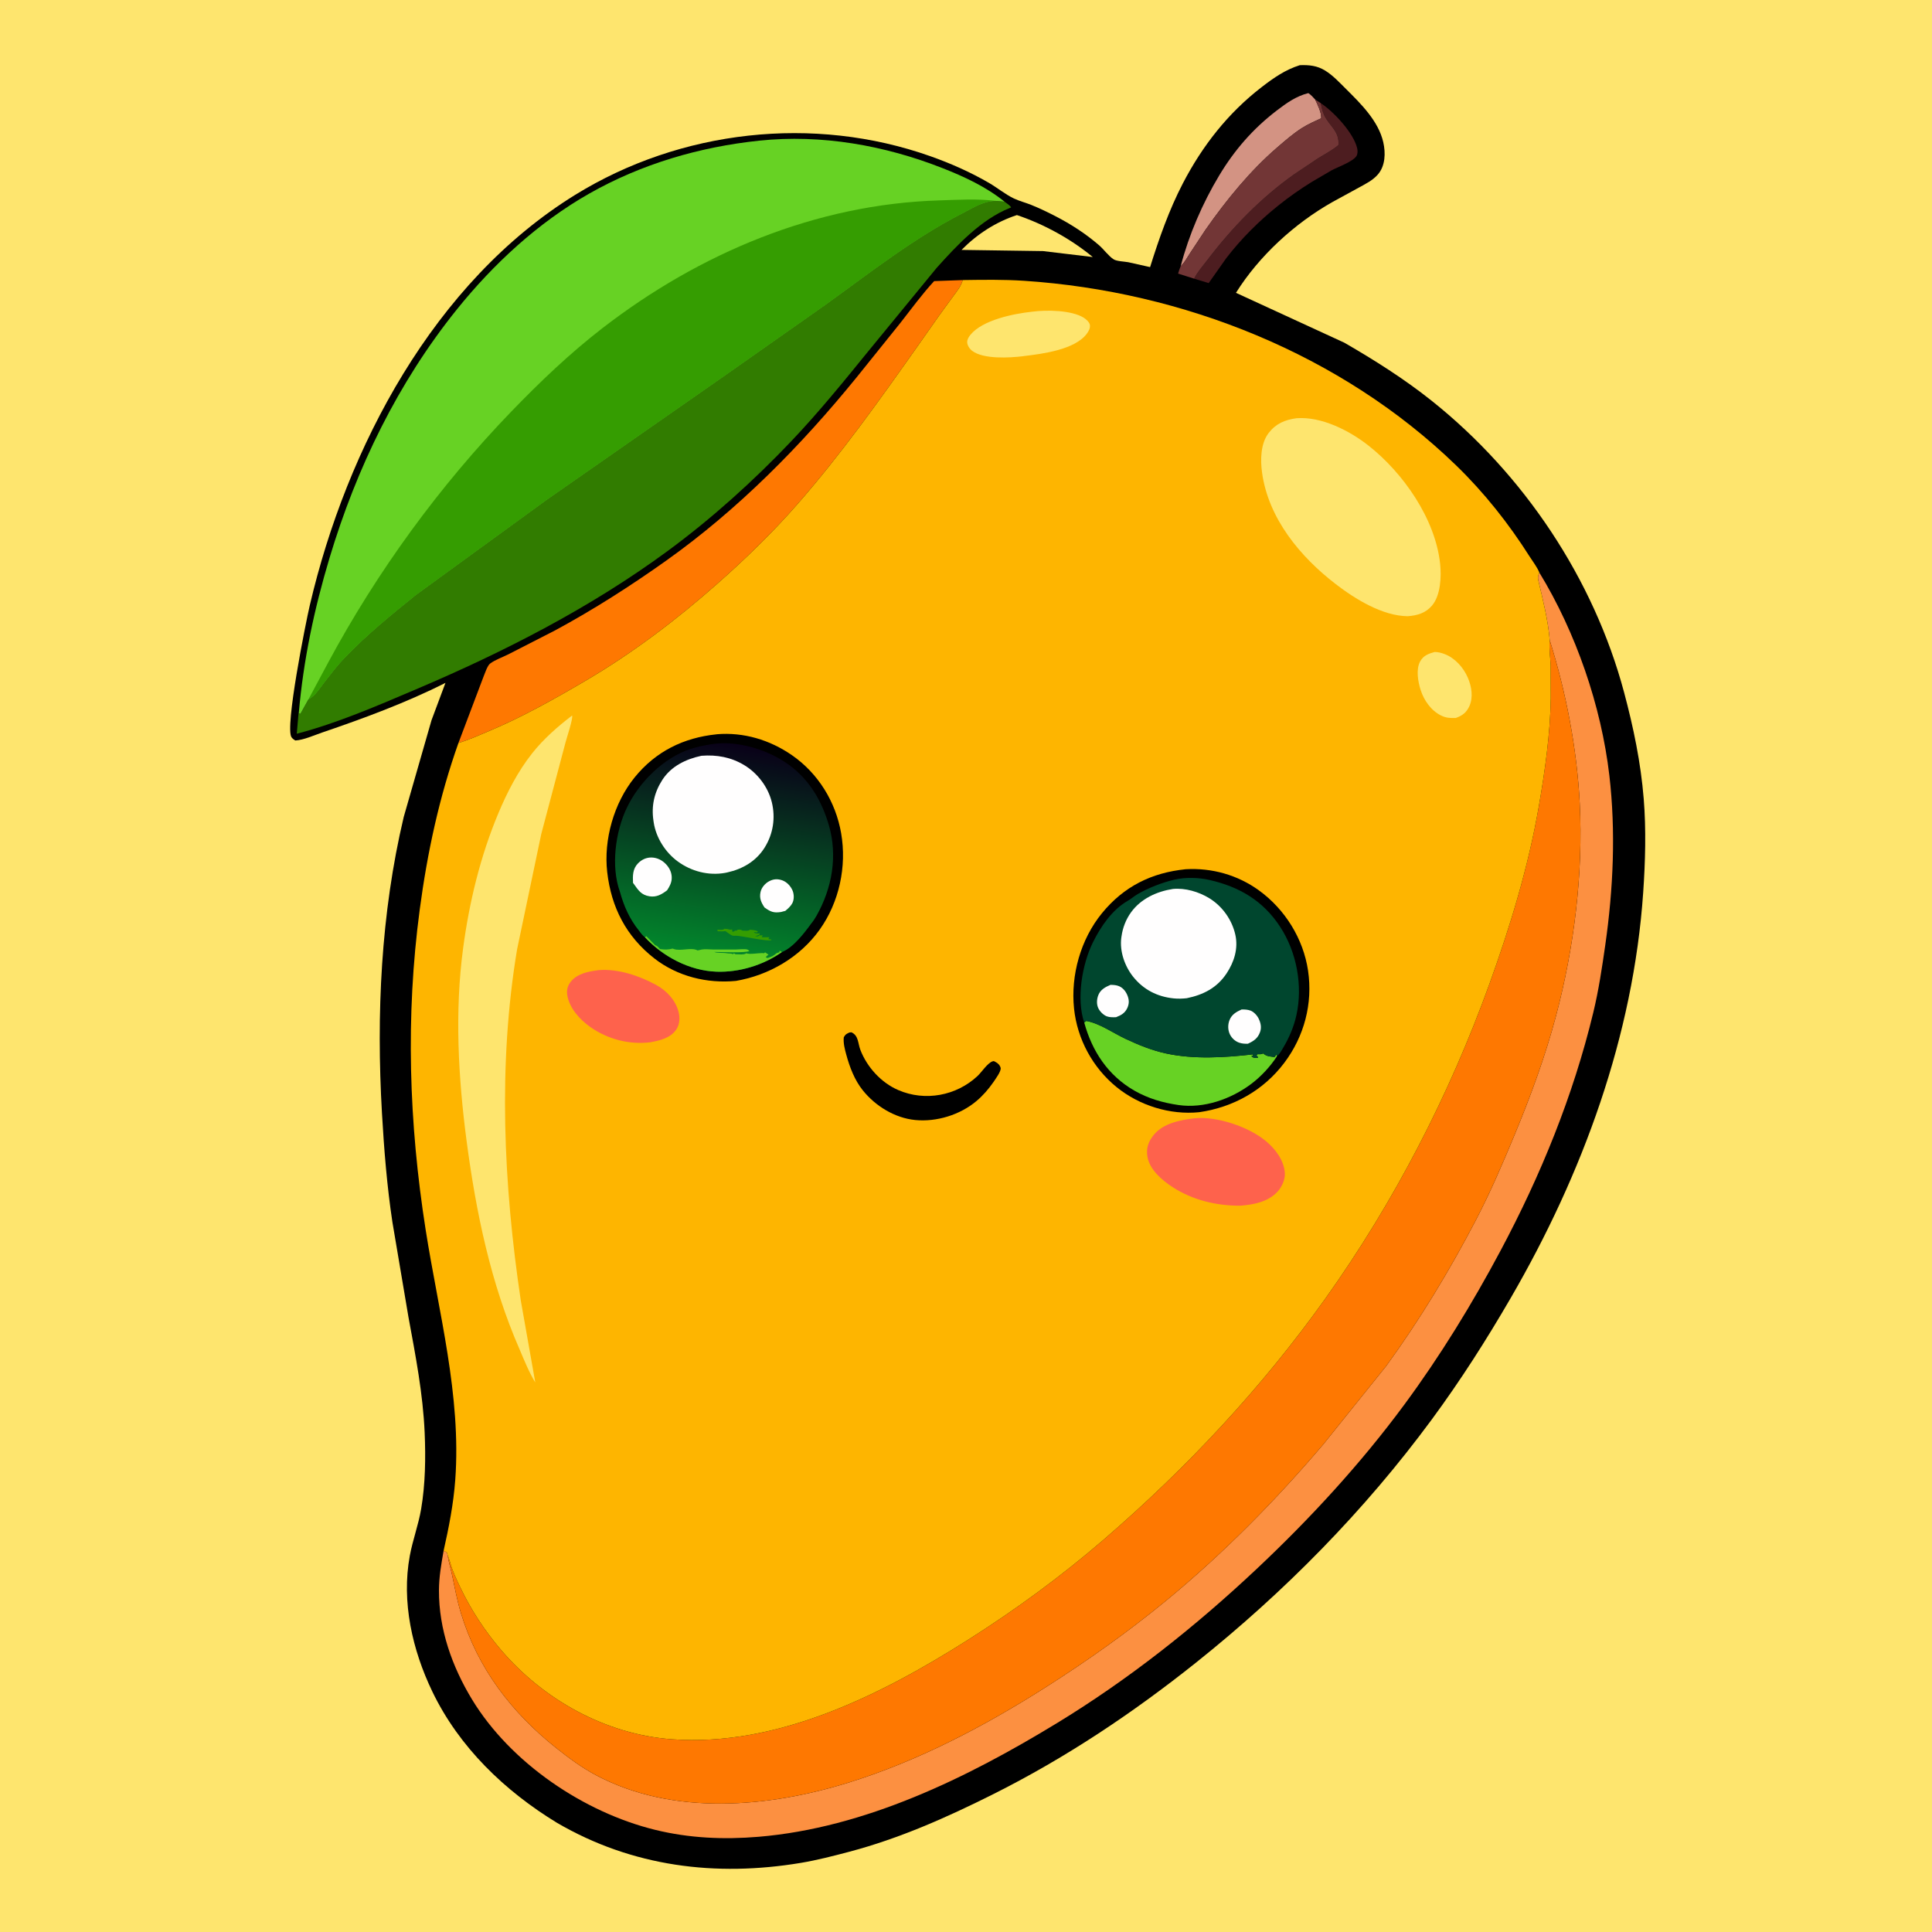
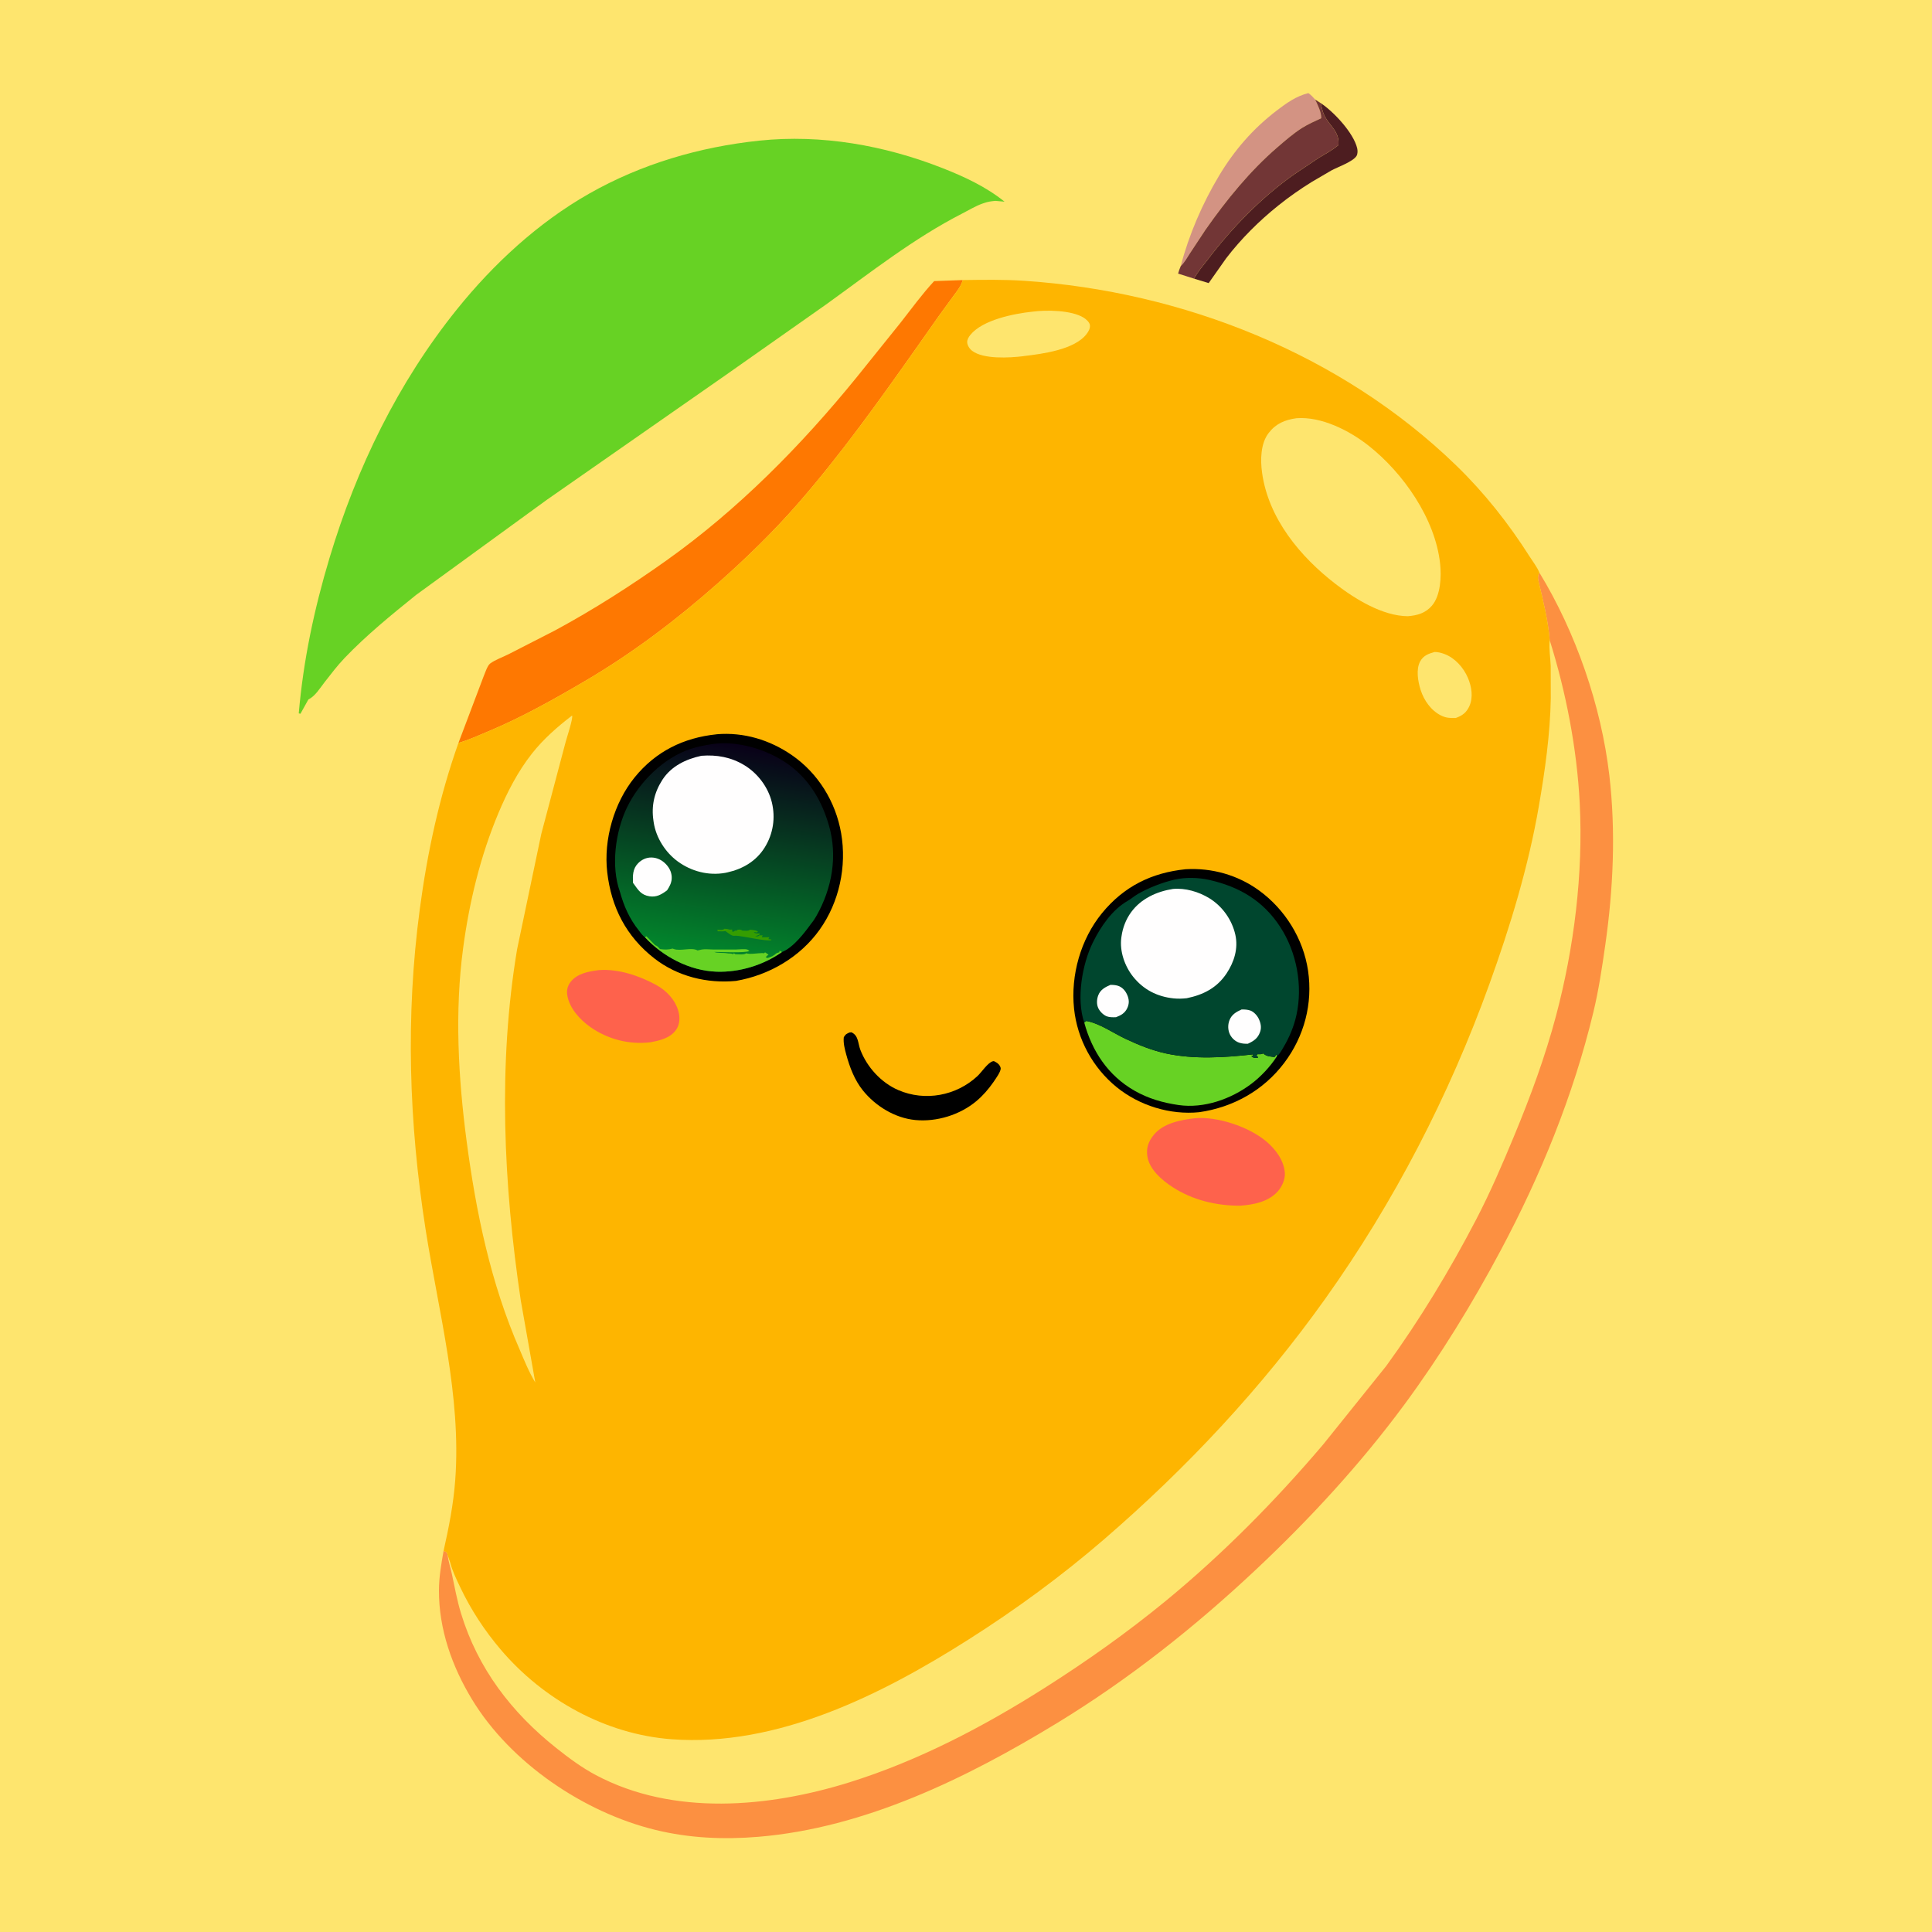
<svg xmlns="http://www.w3.org/2000/svg" version="1.1" style="display: block;" viewBox="0 0 2048 2048" width="1024" height="1024">
  <defs>
    <linearGradient id="Gradient1" gradientUnits="userSpaceOnUse" x1="784.727" y1="789.252" x2="751.949" y2="1013.45">
      <stop class="stop0" offset="0" stop-opacity="1" stop-color="rgb(9,0,24)" />
      <stop class="stop1" offset="1" stop-opacity="1" stop-color="rgb(2,135,44)" />
    </linearGradient>
  </defs>
  <path transform="translate(0,0)" fill="rgb(254,229,110)" d="M -0 -0 L 2048 0 L 2048 2048 L -0 2048 L -0 -0 z" />
-   <path transform="translate(0,0)" fill="rgb(0,0,0)" d="M 1377.85 69.093 C 1387.68 68.752 1396.16 69.51 1404.8 74.876 C 1413 79.965 1419.88 87.406 1426.69 94.183 C 1442.53 109.919 1461.18 128.181 1466.32 150.729 C 1468.9 162.04 1468.59 175.752 1460.6 184.961 C 1455.22 191.17 1447.63 194.909 1440.54 198.801 L 1412.54 214.115 C 1372.52 236.657 1334.62 271.297 1310.18 310.406 L 1425.06 363.28 C 1457.15 381.813 1488.72 401.762 1517.73 424.903 C 1615.14 502.609 1689.4 613.361 1721.61 733.977 C 1731.53 771.116 1739.31 808.368 1742.41 846.751 C 1745.05 879.378 1744.1 913.319 1741.86 945.975 C 1731.43 1098.15 1677.6 1244.68 1601.41 1375.95 C 1575.62 1420.4 1548.29 1463.24 1517.8 1504.63 C 1446.49 1601.44 1361.47 1687.72 1267.57 1762.63 C 1200.49 1816.13 1129.72 1863.37 1052.94 1901.86 C 1003.83 1926.47 953.538 1948.86 900.263 1962.93 C 883.303 1967.41 866.081 1971.87 848.78 1974.75 C 758.723 1989.73 670.294 1978.82 590.497 1932.3 C 535.172 1898.6 486.695 1852.15 458.294 1793.15 C 437.104 1749.12 425.399 1697.9 434.409 1649.18 C 437.514 1632.39 443.578 1616.4 446.428 1599.57 C 450.882 1573.27 451.309 1545.3 450.158 1518.69 C 448.375 1477.45 440.464 1436.73 432.993 1396.21 L 415.983 1295.57 C 410.212 1257.4 407.111 1218.52 404.896 1180 C 398.868 1075.17 403.691 968.496 427.971 866 L 457.409 763.51 L 472.207 723.864 C 430.66 744.852 385.471 761.524 341.419 776.525 C 332.904 779.425 321.818 784.504 313 784.941 C 311.455 783.965 310.116 783.068 309.037 781.545 C 301.769 771.288 324.142 659.851 328.408 641.594 C 367.496 474.317 460.07 298.897 609.812 206.5 C 721.465 137.606 862.421 121.786 986.158 165.559 C 1007.73 173.192 1028.64 182.423 1048.44 193.93 C 1057.15 198.991 1065.78 206.118 1074.7 210.362 C 1080.48 213.111 1087.03 214.757 1093 217.15 C 1101.68 220.632 1110.19 224.71 1118.5 228.997 C 1135.29 237.659 1150.76 247.628 1165.1 260.013 C 1170.07 264.307 1175.22 271.548 1180.54 274.922 C 1183.81 276.997 1192.02 277.227 1196 277.96 L 1219.14 283.141 C 1228.67 252.802 1239.21 222.6 1253.91 194.33 C 1274.62 154.489 1301.77 119.803 1337.41 92.342 C 1350.2 82.487 1362.33 73.994 1377.85 69.093 z" />
  <path transform="translate(0,0)" fill="rgb(254,229,110)" d="M 1077.97 227.977 C 1106.72 237.674 1135.01 253.162 1158.38 272.469 L 1105.62 266.16 L 1019.29 264.905 C 1035.78 248.159 1055.67 235.306 1077.97 227.977 z" />
  <path transform="translate(0,0)" fill="rgb(77,29,32)" d="M 1399.94 109.263 C 1413.52 118.097 1434.81 140.802 1438.65 157.096 C 1439.24 159.581 1439.33 163.079 1437.94 165.344 C 1434.29 171.323 1417.89 177.146 1411.48 180.588 L 1390.76 192.712 C 1378.28 200.425 1366.43 208.713 1354.99 217.904 C 1334.48 234.379 1315.68 253.039 1299.69 273.928 L 1281.25 300.095 L 1265.86 295.412 C 1269.38 288.253 1275.09 281.934 1279.91 275.601 C 1305.88 241.444 1336.68 209.682 1371.8 184.843 L 1397.72 167.486 C 1404.77 163.153 1412.46 159.18 1418.77 153.829 C 1420.15 139.062 1409.21 133.701 1403.7 122.042 C 1401.89 118.196 1401 113.391 1399.94 109.263 z" />
  <path transform="translate(0,0)" fill="rgb(211,147,131)" d="M 1251.61 282.105 C 1260.32 248.758 1274.63 215.658 1292.31 186.161 C 1308.58 159.041 1328.23 136.446 1353.36 117.202 C 1363.79 109.213 1374 101.919 1386.89 98.694 C 1389.73 100.571 1391.8 102.94 1394.08 105.453 C 1396.69 110.918 1400.84 119.218 1400.52 125.323 C 1393.75 128.533 1386.64 131.586 1380.3 135.6 C 1371.05 141.455 1362.63 148.812 1354.34 155.938 C 1325.09 181.065 1299.93 212.094 1277.84 243.631 L 1261.29 268.695 C 1258.34 273.24 1255.58 278.411 1251.61 282.105 z" />
  <path transform="translate(0,0)" fill="rgb(114,54,54)" d="M 1394.08 105.453 L 1399.94 109.263 C 1401 113.391 1401.89 118.196 1403.7 122.042 C 1409.21 133.701 1420.15 139.062 1418.77 153.829 C 1412.46 159.18 1404.77 163.153 1397.72 167.486 L 1371.8 184.843 C 1336.68 209.682 1305.88 241.444 1279.91 275.601 C 1275.09 281.934 1269.38 288.253 1265.86 295.412 L 1248.85 290.019 C 1249.61 287.245 1250.48 284.751 1251.61 282.105 C 1255.58 278.411 1258.34 273.24 1261.29 268.695 L 1277.84 243.631 C 1299.93 212.094 1325.09 181.065 1354.34 155.938 C 1362.63 148.812 1371.05 141.455 1380.3 135.6 C 1386.64 131.586 1393.75 128.533 1400.52 125.323 C 1400.84 119.218 1396.69 110.918 1394.08 105.453 z" />
  <path transform="translate(0,0)" fill="rgb(254,120,1)" d="M 485.964 787.578 L 512.361 717.765 C 513.877 714.245 516.541 705.658 519.569 703.38 C 524.728 699.498 533.081 696.531 538.998 693.548 L 588.469 668.219 C 629.124 646.26 668.421 621.127 706.078 594.377 C 782.478 540.105 849.354 472.272 908.292 399.7 L 954.377 342.37 C 966.068 327.481 977.378 311.899 990.22 297.988 L 1020.53 296.879 C 1018.83 303.363 1014.62 308.312 1010.73 313.641 L 995.514 334.517 L 972.4 367.39 C 931.96 424.68 891.382 481.765 845.141 534.622 C 819.057 564.438 790.153 592.469 760.498 618.675 C 716.901 657.201 670.266 692.553 620 722.009 C 586.972 741.364 553.44 760.23 518.094 775.069 C 507.753 779.41 496.719 784.426 485.964 787.578 z" />
-   <path transform="translate(0,0)" fill="rgb(49,124,0)" d="M 1055.15 212.921 L 1064.86 213.782 C 1066.48 215.076 1071.27 218.165 1071.8 219.927 L 1070.48 220.442 C 1039.95 232.624 1014.43 259.988 992.923 283.922 L 919.91 372.954 C 893.88 405.049 867.413 437.538 838.942 467.517 C 798.945 509.633 754.593 549.62 707.749 584.067 C 625.795 644.332 534.339 691.036 440.934 730.726 C 400.058 748.095 357.585 766.581 314.592 777.793 L 316.448 756.361 L 316.697 756.205 L 318.478 756.625 L 326.891 741.49 C 334.243 737.858 339.09 729.546 344.067 723.17 C 350.922 714.387 357.66 705.461 365.375 697.404 C 388.636 673.113 415.022 651.65 441.17 630.583 L 579.719 529.778 L 769.492 397.437 L 875.554 322.833 C 922.37 289.129 968.542 252.677 1020 226.344 C 1026.8 222.864 1033.97 218.493 1041.15 215.912 L 1043 215.281 C 1047.13 213.809 1050.8 213.32 1055.15 212.921 z" />
  <path transform="translate(0,0)" fill="rgb(252,144,65)" d="M 1631.77 606.931 C 1670.48 670.304 1697.4 748.305 1705.98 822 C 1712.9 881.45 1710.13 942.588 1701.66 1001.73 C 1698.23 1025.73 1694.66 1049.67 1688.96 1073.26 C 1667.65 1161.58 1633.28 1245.83 1590.57 1325.89 C 1560.43 1382.39 1526.7 1437.4 1488.64 1488.97 C 1442.38 1551.64 1388.37 1610.28 1331.65 1663.56 C 1266.46 1724.81 1196.64 1780.12 1120.17 1826.73 C 1024.78 1884.86 916.773 1937.67 804 1947.08 C 767.149 1950.15 730.729 1948.57 694.695 1939.76 C 618.909 1921.24 541.215 1868.75 500.382 1801.5 C 479.219 1766.65 465.187 1727.09 465.303 1686 C 465.344 1671.56 467.76 1658.1 470.224 1643.93 L 473.562 1645.5 L 474.651 1648.78 C 475.363 1655.47 477.589 1661.83 478.985 1668.4 C 481.98 1682.48 484.476 1696.37 488.686 1710.2 C 506.458 1768.54 542.13 1815.18 589.464 1852.82 C 602.811 1863.44 616.606 1873.69 631.705 1881.71 C 713.686 1925.25 814.624 1916.08 900.325 1889.37 C 973.34 1866.61 1042.75 1830.25 1107.12 1789.41 C 1151.9 1761 1194.98 1730.53 1235.97 1696.85 C 1296.35 1647.22 1352.08 1590.7 1402.65 1531.18 L 1469.5 1447.95 C 1505.1 1398.92 1536.68 1346.7 1564.66 1293 C 1579.84 1263.86 1592.81 1233.65 1605.37 1203.33 C 1622.54 1161.9 1637.99 1120.01 1649.5 1076.61 C 1668.6 1004.56 1678.38 925.946 1674.57 851.382 C 1671.63 793.618 1660.08 733.861 1642.78 678.708 C 1641.03 657.322 1635.63 636.325 1630.74 615.5 C 1629.91 611.935 1630.34 610.232 1631.77 606.931 z" />
-   <path transform="translate(0,0)" fill="rgb(254,120,1)" d="M 1642.78 678.708 C 1660.08 733.861 1671.63 793.618 1674.57 851.382 C 1678.38 925.946 1668.6 1004.56 1649.5 1076.61 C 1637.99 1120.01 1622.54 1161.9 1605.37 1203.33 C 1592.81 1233.65 1579.84 1263.86 1564.66 1293 C 1536.68 1346.7 1505.1 1398.92 1469.5 1447.95 L 1402.65 1531.18 C 1352.08 1590.7 1296.35 1647.22 1235.97 1696.85 C 1194.98 1730.53 1151.9 1761 1107.12 1789.41 C 1042.75 1830.25 973.34 1866.61 900.325 1889.37 C 814.624 1916.08 713.686 1925.25 631.705 1881.71 C 616.606 1873.69 602.811 1863.44 589.464 1852.82 C 542.13 1815.18 506.458 1768.54 488.686 1710.2 C 484.476 1696.37 481.98 1682.48 478.985 1668.4 C 477.589 1661.83 475.363 1655.47 474.651 1648.78 L 477.153 1656.11 C 479.436 1665.08 483.827 1674.03 487.78 1682.38 C 499.07 1706.24 513.698 1728.54 530.797 1748.65 C 575.925 1801.71 641.828 1838.43 711.84 1843.67 C 823.975 1852.05 934.299 1796.58 1026.5 1738.07 C 1076.96 1706.05 1125.25 1670.69 1170.5 1631.62 C 1258.26 1555.85 1337.37 1471.32 1404.76 1376.81 C 1477.83 1274.32 1536.17 1161.29 1578.89 1042.97 C 1600.94 981.893 1620.19 918.634 1631.25 854.537 C 1637.73 817.007 1643.23 778.464 1643.89 740.338 L 1643.79 705.654 C 1643.43 697.096 1641.96 688.166 1642.69 679.629 L 1642.78 678.708 z" />
  <path transform="translate(0,0)" fill="rgb(103,210,36)" d="M 316.697 756.205 C 321.565 699.831 333.084 645.493 349.337 591.366 C 377.951 496.07 421.84 405.57 484.448 327.805 C 523.237 279.625 570.501 235.991 624.446 205.313 C 679.899 173.778 741.696 155.711 804.949 149.084 C 870.781 142.188 937.695 154.088 998.951 178.154 C 1022.29 187.322 1045.21 197.969 1064.86 213.782 L 1055.15 212.921 C 1050.8 213.32 1047.13 213.809 1043 215.281 L 1041.15 215.912 C 1033.97 218.493 1026.8 222.864 1020 226.344 C 968.542 252.677 922.37 289.129 875.554 322.833 L 769.492 397.437 L 579.719 529.778 L 441.17 630.583 C 415.022 651.65 388.636 673.113 365.375 697.404 C 357.66 705.461 350.922 714.387 344.067 723.17 C 339.09 729.546 334.243 737.858 326.891 741.49 L 318.478 756.625 L 316.697 756.205 z" />
-   <path transform="translate(0,0)" fill="rgb(53,157,1)" d="M 326.891 741.49 L 347.85 702.374 C 399.804 605.785 465.801 515.193 541.99 436.266 C 572.238 404.93 604.229 374.39 638.748 347.737 C 741.468 268.424 864.831 216.406 995.5 212.432 C 1014.85 211.843 1036 210.457 1055.15 212.921 C 1050.8 213.32 1047.13 213.809 1043 215.281 L 1041.15 215.912 C 1033.97 218.493 1026.8 222.864 1020 226.344 C 968.542 252.677 922.37 289.129 875.554 322.833 L 769.492 397.437 L 579.719 529.778 L 441.17 630.583 C 415.022 651.65 388.636 673.113 365.375 697.404 C 357.66 705.461 350.922 714.387 344.067 723.17 C 339.09 729.546 334.243 737.858 326.891 741.49 z" />
  <path transform="translate(0,0)" fill="rgb(254,181,0)" d="M 1020.53 296.879 C 1042.18 296.565 1063.98 296.218 1085.59 297.652 C 1253.89 308.82 1421.93 375.392 1543.77 493.542 C 1573.39 522.267 1599.37 555.093 1621.43 589.904 C 1624.68 595.023 1629.61 601.361 1631.77 606.931 C 1630.34 610.232 1629.91 611.935 1630.74 615.5 C 1635.63 636.325 1641.03 657.322 1642.78 678.708 L 1642.69 679.629 C 1641.96 688.166 1643.43 697.096 1643.79 705.654 L 1643.89 740.338 C 1643.23 778.464 1637.73 817.007 1631.25 854.537 C 1620.19 918.634 1600.94 981.893 1578.89 1042.97 C 1536.17 1161.29 1477.83 1274.32 1404.76 1376.81 C 1337.37 1471.32 1258.26 1555.85 1170.5 1631.62 C 1125.25 1670.69 1076.96 1706.05 1026.5 1738.07 C 934.299 1796.58 823.975 1852.05 711.84 1843.67 C 641.828 1838.43 575.925 1801.71 530.797 1748.65 C 513.698 1728.54 499.07 1706.24 487.78 1682.38 C 483.827 1674.03 479.436 1665.08 477.153 1656.11 L 474.651 1648.78 L 473.562 1645.5 L 470.224 1643.93 C 475.85 1618.93 480.709 1594.3 482.588 1568.69 C 489.123 1479.58 464.853 1390.75 451.156 1303.27 C 433.461 1190.26 429.815 1077.53 444.958 964 C 453.018 903.576 465.563 845.098 485.964 787.578 C 496.719 784.426 507.753 779.41 518.094 775.069 C 553.44 760.23 586.972 741.364 620 722.009 C 670.266 692.553 716.901 657.201 760.498 618.675 C 790.153 592.469 819.057 564.438 845.141 534.622 C 891.382 481.765 931.96 424.68 972.4 367.39 L 995.514 334.517 L 1010.73 313.641 C 1014.62 308.312 1018.83 303.363 1020.53 296.879 z" />
  <path transform="translate(0,0)" fill="rgb(254,229,110)" d="M 1520.75 691.119 C 1524.34 691.112 1527.93 692.049 1531.27 693.312 C 1542.46 697.537 1551.39 707.718 1556.02 718.5 C 1559.99 727.75 1561.87 739.207 1557.56 748.637 C 1554.44 755.447 1550.05 758.641 1543.17 761.085 C 1537.28 761.224 1533.16 761.189 1527.72 758.542 C 1517.04 753.352 1509.42 742.397 1505.91 731.32 C 1503.12 722.497 1500.8 709.509 1505.48 701.045 C 1508.91 694.843 1514.24 692.95 1520.75 691.119 z" />
  <path transform="translate(0,0)" fill="rgb(0,0,0)" d="M 900.399 1094.5 L 902.556 1094.28 C 910.238 1097.81 909.309 1105.88 912.092 1113.07 C 919.155 1131.31 934.107 1147.69 952.138 1155.5 C 980.621 1167.84 1013.81 1161.58 1036.27 1140.58 C 1040.5 1136.63 1047 1126.54 1052.36 1125.01 C 1053.79 1124.6 1053.83 1124.98 1055.33 1125.74 C 1057.88 1127.04 1059.98 1129.12 1060.7 1131.96 C 1061.58 1135.45 1055.01 1144.11 1052.97 1147.21 C 1047.87 1154.54 1041.97 1161.35 1035.14 1167.11 C 1017.69 1181.82 992.854 1189.46 970.219 1187.27 C 948.707 1185.19 928.098 1172.57 914.686 1155.89 C 905.896 1144.95 900.744 1131.35 897.086 1117.96 C 895.46 1112 893.793 1105.69 894.456 1099.5 C 896.422 1096.2 897.072 1096.1 900.399 1094.5 z" />
  <path transform="translate(0,0)" fill="rgb(254,229,110)" d="M 1094.13 330.407 C 1109.17 328.386 1135.7 328.672 1148.82 336.792 C 1151.19 338.261 1154.86 341.53 1155.32 344.394 C 1155.88 347.826 1153.98 351.199 1151.97 353.874 C 1139.27 370.767 1104.9 375.134 1085.24 377.458 L 1084.62 377.592 C 1070.11 379.329 1042.48 381.013 1030.5 371.871 C 1027.87 369.865 1025.41 366.214 1025.25 362.862 C 1025.12 359.985 1026.95 357.03 1028.7 354.894 C 1041.73 339.065 1074.47 332.524 1094.13 330.407 z" />
  <path transform="translate(0,0)" fill="rgb(254,98,76)" d="M 634.735 1028.36 C 655.324 1026.77 677.578 1034.29 695.5 1044.05 C 706.508 1050.05 715.838 1059.83 719.19 1072.18 C 720.878 1078.41 720.65 1085.62 717.012 1091.12 C 710.813 1100.5 699.512 1102.95 689.247 1104.87 C 666.828 1107.55 644.157 1101.63 625.728 1088.66 C 614.574 1080.81 603.347 1068.46 601.281 1054.54 C 600.528 1049.47 601.748 1044.83 604.914 1040.81 C 611.985 1031.82 624.085 1029.72 634.735 1028.36 z" />
  <path transform="translate(0,0)" fill="rgb(254,98,76)" d="M 1266.61 1185.39 C 1290.5 1183.2 1323.74 1194.5 1341.93 1209.63 C 1352.01 1218.02 1361.26 1230.14 1362 1243.73 C 1362.37 1250.36 1358.84 1258.1 1354.48 1262.94 C 1344.42 1274.12 1328.9 1277.02 1314.58 1278.09 C 1289.36 1278.17 1264.25 1272.18 1242.94 1258.35 C 1231.85 1251.15 1218.52 1239.83 1216.29 1226 C 1214.82 1216.91 1217.44 1209.92 1223.13 1202.92 C 1233.19 1190.55 1251.68 1187.13 1266.61 1185.39 z" />
  <path transform="translate(0,0)" fill="rgb(254,229,110)" d="M 1374.27 443.339 C 1400.81 441.301 1430.4 456.397 1450.69 472.374 C 1487.44 501.329 1521.33 549.705 1526.55 597.251 C 1528.06 610.931 1527.25 631.141 1517.91 642.034 C 1511.06 650.028 1502.37 652.411 1492.28 653.212 C 1465.49 652.95 1436.57 635.05 1415.94 619.188 C 1378.16 590.141 1344.52 549.515 1337.83 501 C 1335.99 487.656 1336.16 470.201 1344.82 459 C 1352.59 448.95 1361.98 445.071 1374.27 443.339 z" />
  <path transform="translate(0,0)" fill="rgb(254,229,110)" d="M 606.428 758.5 C 607.744 761.26 600.5 782.961 599.503 786.907 L 573.757 884.101 L 548.139 1006.34 C 527.658 1128.86 533.81 1256.05 552.038 1378.5 L 567.427 1465.49 C 560.796 1454.66 555.847 1442.32 550.899 1430.66 C 520.139 1360.41 504.548 1284.81 494.578 1209.18 C 485.753 1142.24 481.914 1072.44 490.904 1005.25 C 497.438 956.413 509.159 907.658 528.257 862.136 C 537.644 839.76 548.884 817.846 563.965 798.716 C 575.98 783.476 591.042 770.254 606.428 758.5 z" />
  <path transform="translate(0,0)" fill="rgb(0,0,0)" d="M 1256.89 921.415 C 1284.65 919.787 1312.04 927.531 1334.58 943.885 C 1362.21 963.923 1381.56 995.078 1386.59 1028.91 C 1391.77 1063.81 1382.56 1098.52 1361.4 1126.63 C 1339.38 1155.88 1307.18 1173.82 1271.25 1178.97 C 1240.28 1182.1 1207.72 1171.96 1183.61 1152.36 C 1158.33 1131.81 1141.88 1101.48 1138.52 1069.03 C 1134.87 1033.69 1145.54 995.687 1168.11 968.047 C 1191.34 939.619 1220.74 925.077 1256.89 921.415 z" />
  <path transform="translate(0,0)" fill="rgb(103,210,36)" d="M 1149.32 1083.92 L 1151.5 1082.24 C 1165.57 1084.76 1180.06 1095.06 1193 1101.16 C 1206.71 1107.63 1221.16 1113.49 1236 1116.7 C 1265.62 1123.12 1298.06 1121.1 1328 1117.7 L 1328.44 1119.51 L 1326.34 1119.34 C 1329.01 1121.94 1329.89 1121.32 1333.5 1121.33 C 1332.9 1119.39 1333.47 1120.17 1331.76 1119 L 1333 1117.51 C 1335.37 1117.5 1336.89 1117.85 1339 1116.65 L 1340.11 1117.52 C 1343.54 1120.06 1346.94 1119.89 1351 1120.5 L 1353 1118 L 1353.58 1117.98 L 1353.49 1119.91 C 1346.47 1130.72 1336.7 1141.19 1326.43 1148.94 C 1305.1 1165.04 1276.2 1175.28 1249.33 1171.39 C 1232.7 1168.98 1217.08 1164.51 1202.43 1156.07 C 1174.51 1140 1157.65 1114.38 1149.32 1083.92 z" />
  <path transform="translate(0,0)" fill="rgb(0,70,46)" d="M 1149.32 1083.92 C 1140.82 1059 1147.03 1022.19 1158.53 998.949 C 1166.86 982.124 1178.91 964.4 1195.48 954.881 C 1199.16 952.769 1202.32 949.903 1205.98 947.77 C 1217.19 941.23 1232.32 935.379 1244.95 932.464 C 1256.49 929.799 1270.5 930.163 1282 932.777 C 1313.78 939.998 1339.01 954.834 1357.06 982.53 C 1374.52 1009.32 1381.18 1044.63 1374.28 1076 C 1371.65 1087.99 1366.83 1099.51 1360.58 1110.05 C 1358.57 1113.45 1356.54 1117.35 1353.49 1119.91 L 1353.58 1117.98 L 1353 1118 L 1351 1120.5 C 1346.94 1119.89 1343.54 1120.06 1340.11 1117.52 L 1339 1116.65 C 1336.89 1117.85 1335.37 1117.5 1333 1117.51 L 1331.76 1119 C 1333.47 1120.17 1332.9 1119.39 1333.5 1121.33 C 1329.89 1121.32 1329.01 1121.94 1326.34 1119.34 L 1328.44 1119.51 L 1328 1117.7 C 1298.06 1121.1 1265.62 1123.12 1236 1116.7 C 1221.16 1113.49 1206.71 1107.63 1193 1101.16 C 1180.06 1095.06 1165.57 1084.76 1151.5 1082.24 L 1149.32 1083.92 z" />
  <path transform="translate(0,0)" fill="rgb(255,254,254)" d="M 1177.14 1044 C 1179.71 1043.98 1182.52 1044.17 1185 1044.94 C 1189.66 1046.4 1192.9 1050.14 1194.83 1054.5 C 1196.98 1059.36 1197.23 1063.7 1194.97 1068.59 C 1192.49 1073.95 1188.38 1076.22 1183.09 1078.26 C 1180 1078.41 1176.12 1078.48 1173.21 1077.34 C 1169.46 1075.87 1165.7 1072.03 1164.09 1068.36 C 1162.27 1064.21 1162.63 1059.16 1164.21 1055 C 1166.46 1049.09 1171.67 1046.29 1177.14 1044 z" />
  <path transform="translate(0,0)" fill="rgb(255,254,254)" d="M 1316.09 1070.1 C 1319.14 1070 1322.62 1070.19 1325.5 1071.24 C 1329.12 1072.56 1332.66 1076.49 1334.28 1079.89 C 1336.42 1084.36 1337.44 1089.07 1335.77 1093.85 C 1333.4 1100.62 1329.1 1103.53 1322.77 1106.42 C 1319.65 1106.46 1316.84 1106.34 1313.84 1105.37 C 1309.59 1104 1305.86 1100.68 1303.86 1096.69 C 1301.51 1092.02 1301.4 1086.35 1303.28 1081.5 C 1305.63 1075.42 1310.44 1072.66 1316.09 1070.1 z" />
  <path transform="translate(0,0)" fill="rgb(255,254,254)" d="M 1243.36 942.326 C 1256.42 941.085 1270.7 945.303 1281.8 952.082 C 1295.69 960.563 1305.95 974.96 1309.5 990.829 C 1312.76 1005.38 1308.29 1019.68 1300.23 1031.85 C 1290.09 1047.15 1275.53 1054.58 1257.98 1058.15 C 1253.31 1058.68 1248.68 1058.8 1244 1058.32 C 1226.71 1056.52 1212.11 1049.06 1201.18 1035.39 C 1192.27 1024.23 1186.74 1008.45 1188.62 994.133 L 1188.86 992.5 C 1190.13 983.401 1193.54 974.598 1198.93 967.122 C 1209.35 952.664 1226.23 944.976 1243.36 942.326 z" />
  <path transform="translate(0,0)" fill="rgb(0,0,0)" d="M 759.551 778.401 L 759.801 778.338 C 788.352 775.931 816.065 784.337 839.453 800.5 C 867.318 819.757 885.849 849.917 891.629 883.154 C 897.758 918.402 889.661 956.324 868.852 985.5 C 848.033 1014.69 815.149 1033.8 780.135 1039.8 C 749.559 1042.76 718.2 1035.05 693.765 1016.06 C 663.795 992.782 647.916 961.727 643.666 924.458 C 639.74 890.027 650.823 851.116 672.692 824.136 C 695.089 796.503 724.582 782.005 759.551 778.401 z" />
  <path transform="translate(0,0)" fill="url(#Gradient1)" d="M 657.201 945.504 C 647.432 918.528 652.23 881.881 664.476 856.262 C 677.392 829.243 703.274 803.291 732.194 793.85 C 739.387 791.501 746.631 790.108 754.076 788.9 C 781.245 784.49 814.06 794.557 836.096 810.576 C 858.125 826.59 871.17 849.064 878.658 874.814 C 888.142 907.435 881.99 941.715 865.47 970.873 C 863.795 973.829 861.903 976.672 859.722 979.281 C 852.608 989.154 840.705 1004.59 828.916 1009.21 C 808.998 1023.15 783.789 1030.85 759.5 1030.02 C 730.968 1029.04 702.657 1014.03 683.527 993.373 C 681.091 991.875 679.119 988.761 677.325 986.53 C 667.308 974.079 661.444 960.78 657.201 945.504 z" />
  <path transform="translate(0,0)" fill="rgb(53,157,1)" d="M 779.945 991.89 C 775.822 992.612 774.059 990.525 770.75 988.25 L 769.002 987.002 L 767.144 987.216 C 765.555 987.392 764.286 987.247 762.72 987.206 L 760.75 987.25 L 760.5 985.51 C 762.918 985.498 766.275 986.217 768 984.51 C 769.619 984.625 771.016 984.673 772.561 985.2 C 773.841 985.637 774.681 985.476 775.995 985.307 C 776.325 987.036 776.453 986.313 776 987.51 C 778.469 987.498 777.526 987.969 779 986.51 L 781 986.5 L 782 985.51 C 784.485 985.498 784.911 985.115 787 986.51 C 789.457 986.5 793.244 987.238 795 985.523 C 797.972 985.897 800.937 985.865 803.513 987.465 L 802.25 988.519 C 800.73 988.18 800.456 987.813 799 988.51 C 800.96 989.407 801.88 989.545 804 989.5 L 805.5 989.51 L 804.935 990.883 L 800.5 992.51 C 802.624 992.504 803.432 993.062 805 991.51 L 808.495 991.505 L 807.5 993.51 L 815.495 993.505 L 814.5 995.51 L 817.604 995.913 L 817.705 996.543 C 813.766 998.425 787.046 992.096 779.945 991.89 z" />
-   <path transform="translate(0,0)" fill="rgb(255,254,254)" d="M 810.393 961.949 C 806.839 956.621 804.756 952.043 806.22 945.5 C 807.291 940.715 811.116 936.364 815.384 934.114 C 820.042 931.659 824.539 931.45 829.469 933.278 C 834.268 935.058 838.34 939.548 840.238 944.242 C 841.828 948.176 841.89 953.723 839.859 957.5 C 838.11 960.752 835.077 963.398 832.267 965.717 L 832.048 965.655 L 828 966.753 C 820.02 967.989 816.816 966.512 810.393 961.949 z" />
  <path transform="translate(0,0)" fill="rgb(255,254,254)" d="M 671.016 935.888 C 670.695 928.193 670.563 921.061 676.383 915.114 C 680.232 911.18 685.26 908.839 690.821 908.996 C 696.806 909.166 702.085 911.909 706.133 916.262 C 710.111 920.541 712.475 925.896 712.014 931.798 C 711.659 936.341 709.55 940.041 707.123 943.78 C 701.463 948.057 696.017 951.293 688.599 950.131 C 679.57 948.717 676.662 943.623 671.753 936.87 L 671.016 935.888 z" />
  <path transform="translate(0,0)" fill="rgb(103,210,36)" d="M 683.527 993.373 L 685.25 992.505 L 694.5 1002 L 695.393 1002.31 C 697.156 1003.03 698.266 1004.6 699.5 1006 C 704.243 1006.74 708.354 1006.86 713 1005.52 L 714.294 1006.01 C 721.614 1008.59 732.806 1003.86 739.511 1007.51 L 744 1006.51 C 747.446 1005.87 752.126 1006.51 755.707 1006.51 L 780.194 1006.51 C 783.306 1006.51 789.149 1005.71 792 1006.51 C 792.918 1006.77 793.601 1007.54 794.402 1008.06 C 790.745 1010.41 763.512 1009.09 757.226 1009.11 C 759.965 1010.52 766.908 1009.78 770.5 1010.51 C 772.873 1010.99 774.658 1010.32 777 1011.5 L 778 1010.51 L 779.5 1011.51 C 782.318 1011.5 789.093 1012.4 791 1010.51 C 794.64 1011.97 803.387 1010.31 807.995 1010.31 L 810 1010.5 L 811 1009.51 L 814.65 1011.96 L 813.183 1013.09 L 811.665 1014.66 C 813.804 1015.65 813.076 1015.8 815.25 1015 L 819 1013.5 L 820 1012.75 L 821.25 1012 L 822.125 1011.24 C 823.41 1010.14 824.369 1009.97 826 1009.5 L 826.51 1007.81 L 828.916 1009.21 C 808.998 1023.15 783.789 1030.85 759.5 1030.02 C 730.968 1029.04 702.657 1014.03 683.527 993.373 z" />
  <path transform="translate(0,0)" fill="rgb(255,254,254)" d="M 743.501 801.158 C 759.777 799.878 774.957 802.616 789 811.118 C 803.169 819.696 814.27 834.333 818.186 850.495 C 822.18 866.985 819.61 883.892 810.637 898.337 C 801.6 912.883 787.335 921.169 770.952 924.81 L 768.695 925.283 C 751.011 928.44 732.786 923.679 718.388 913.114 C 705.262 903.482 695.413 887.963 692.951 871.806 L 692.693 870 C 690.323 854.334 693.506 840.053 702.108 826.703 C 711.499 812.128 727.124 804.705 743.501 801.158 z" />
</svg>